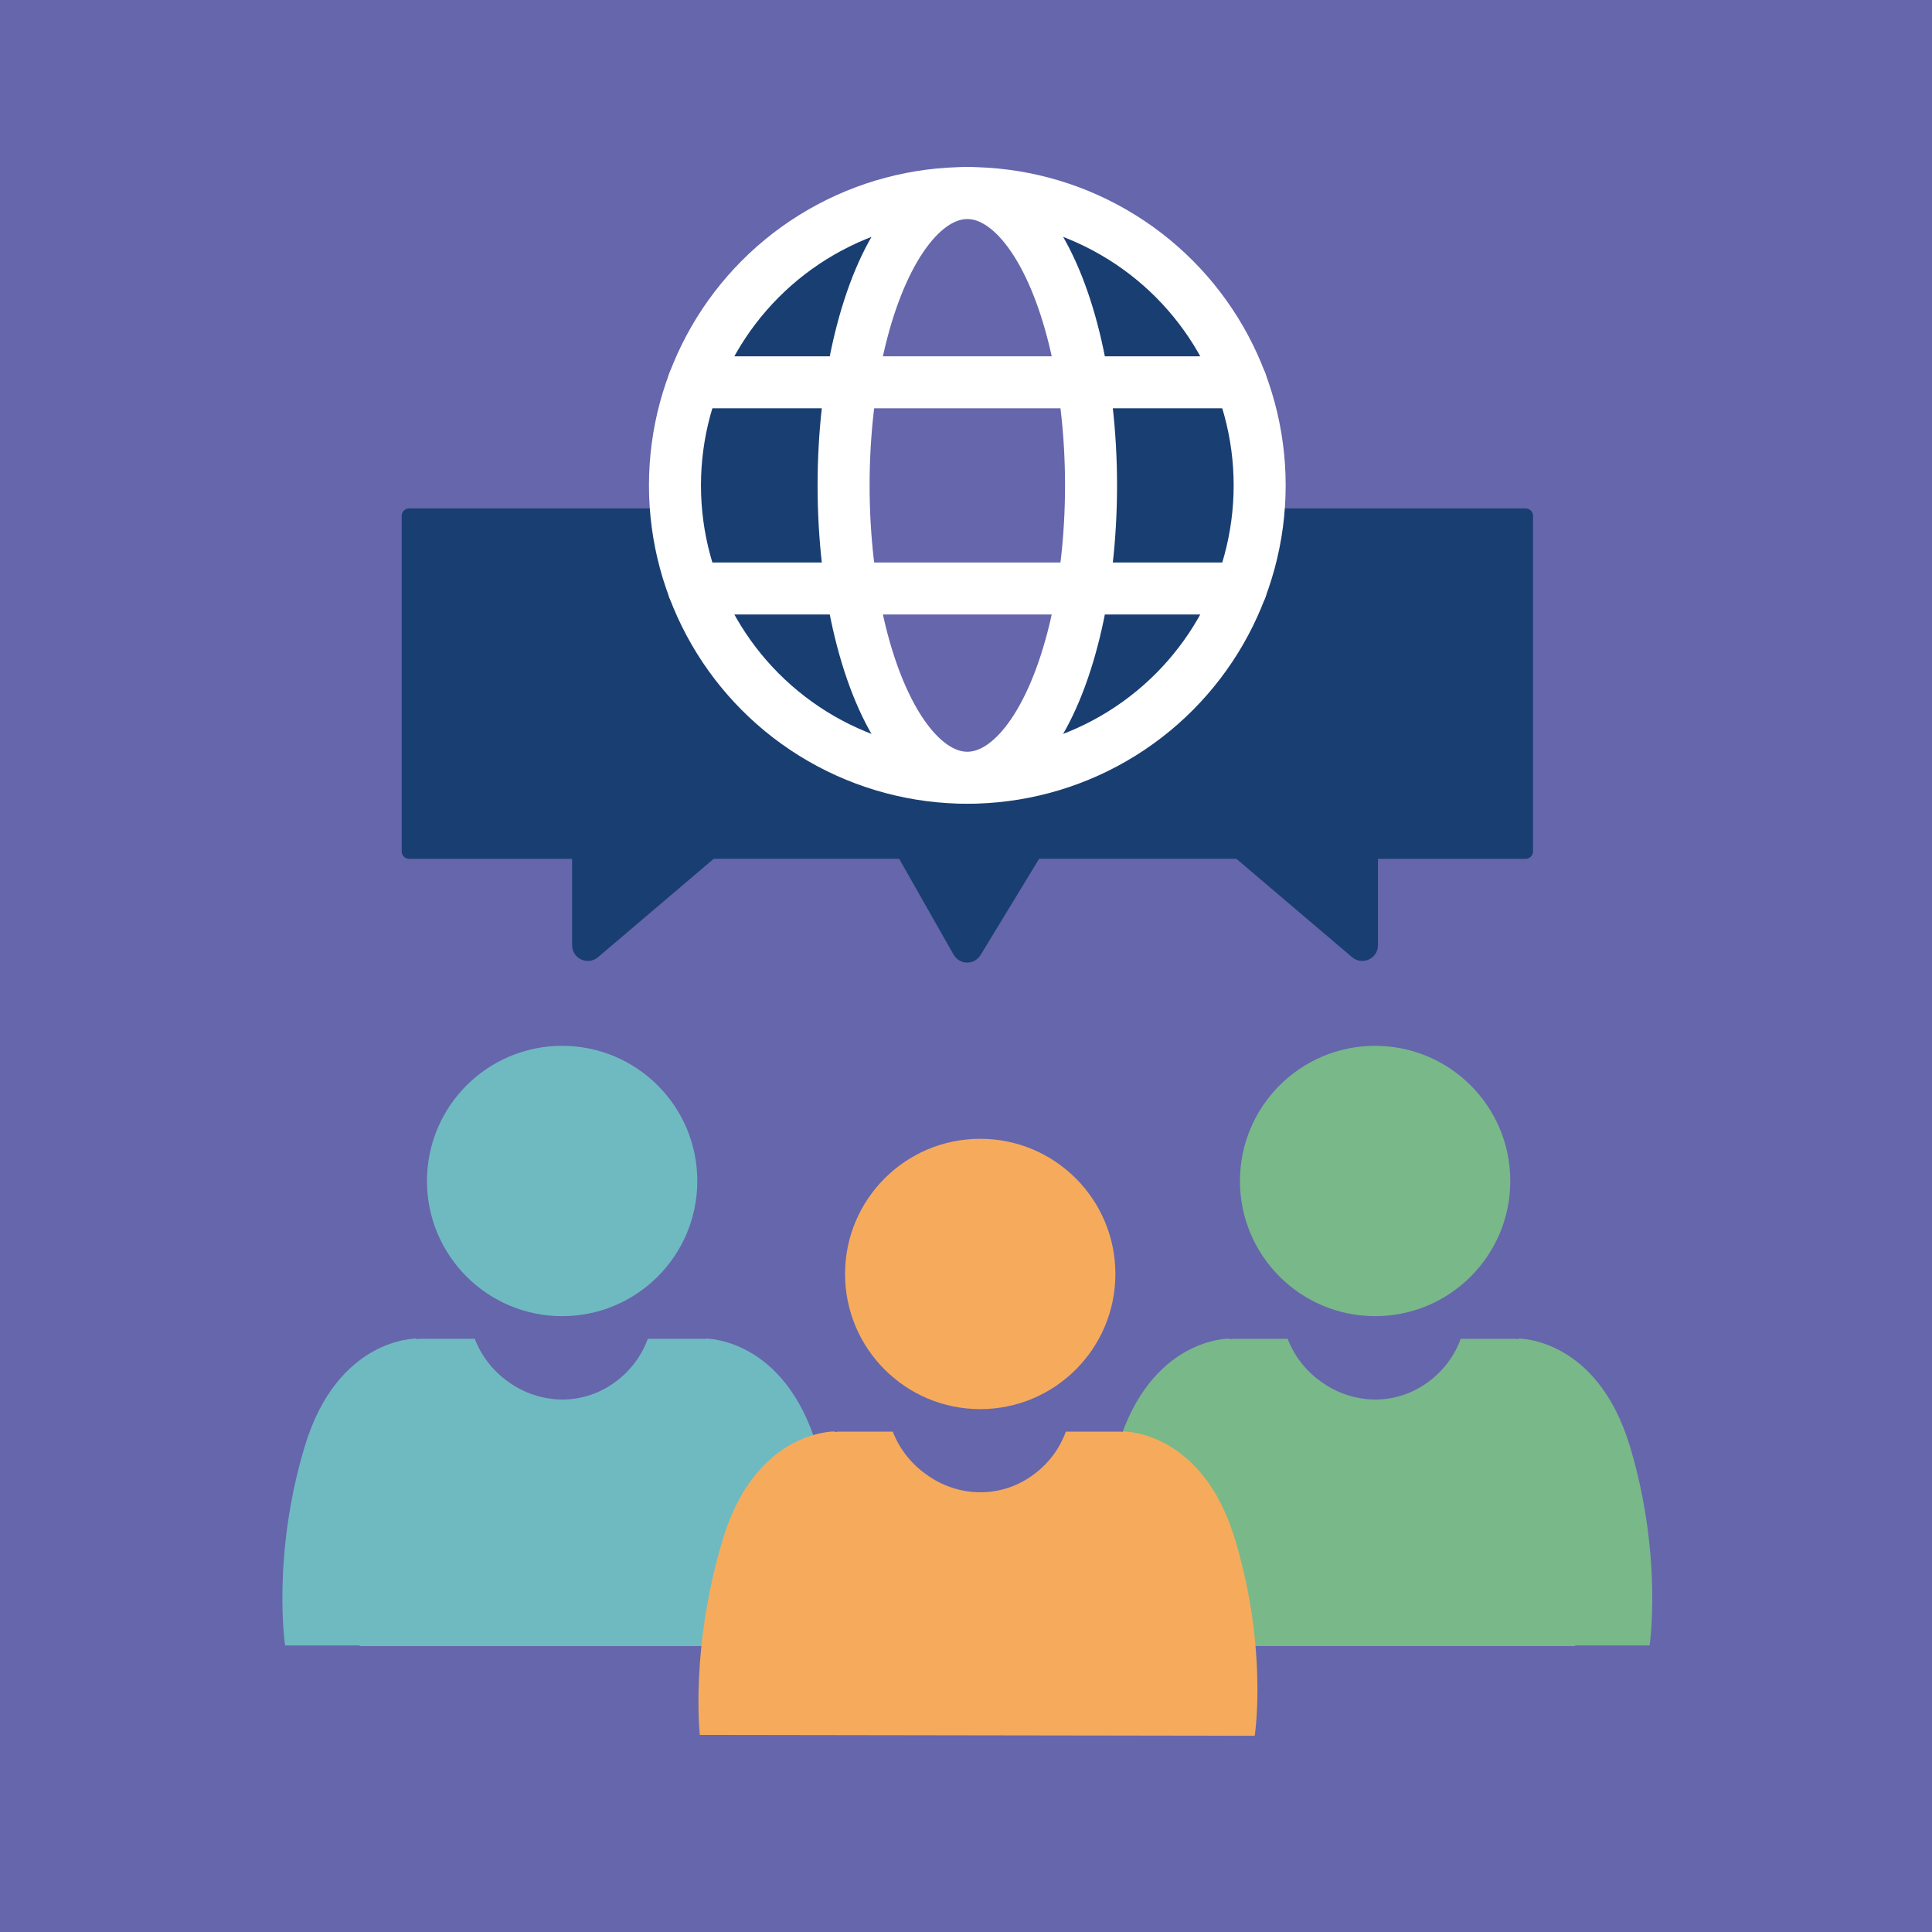
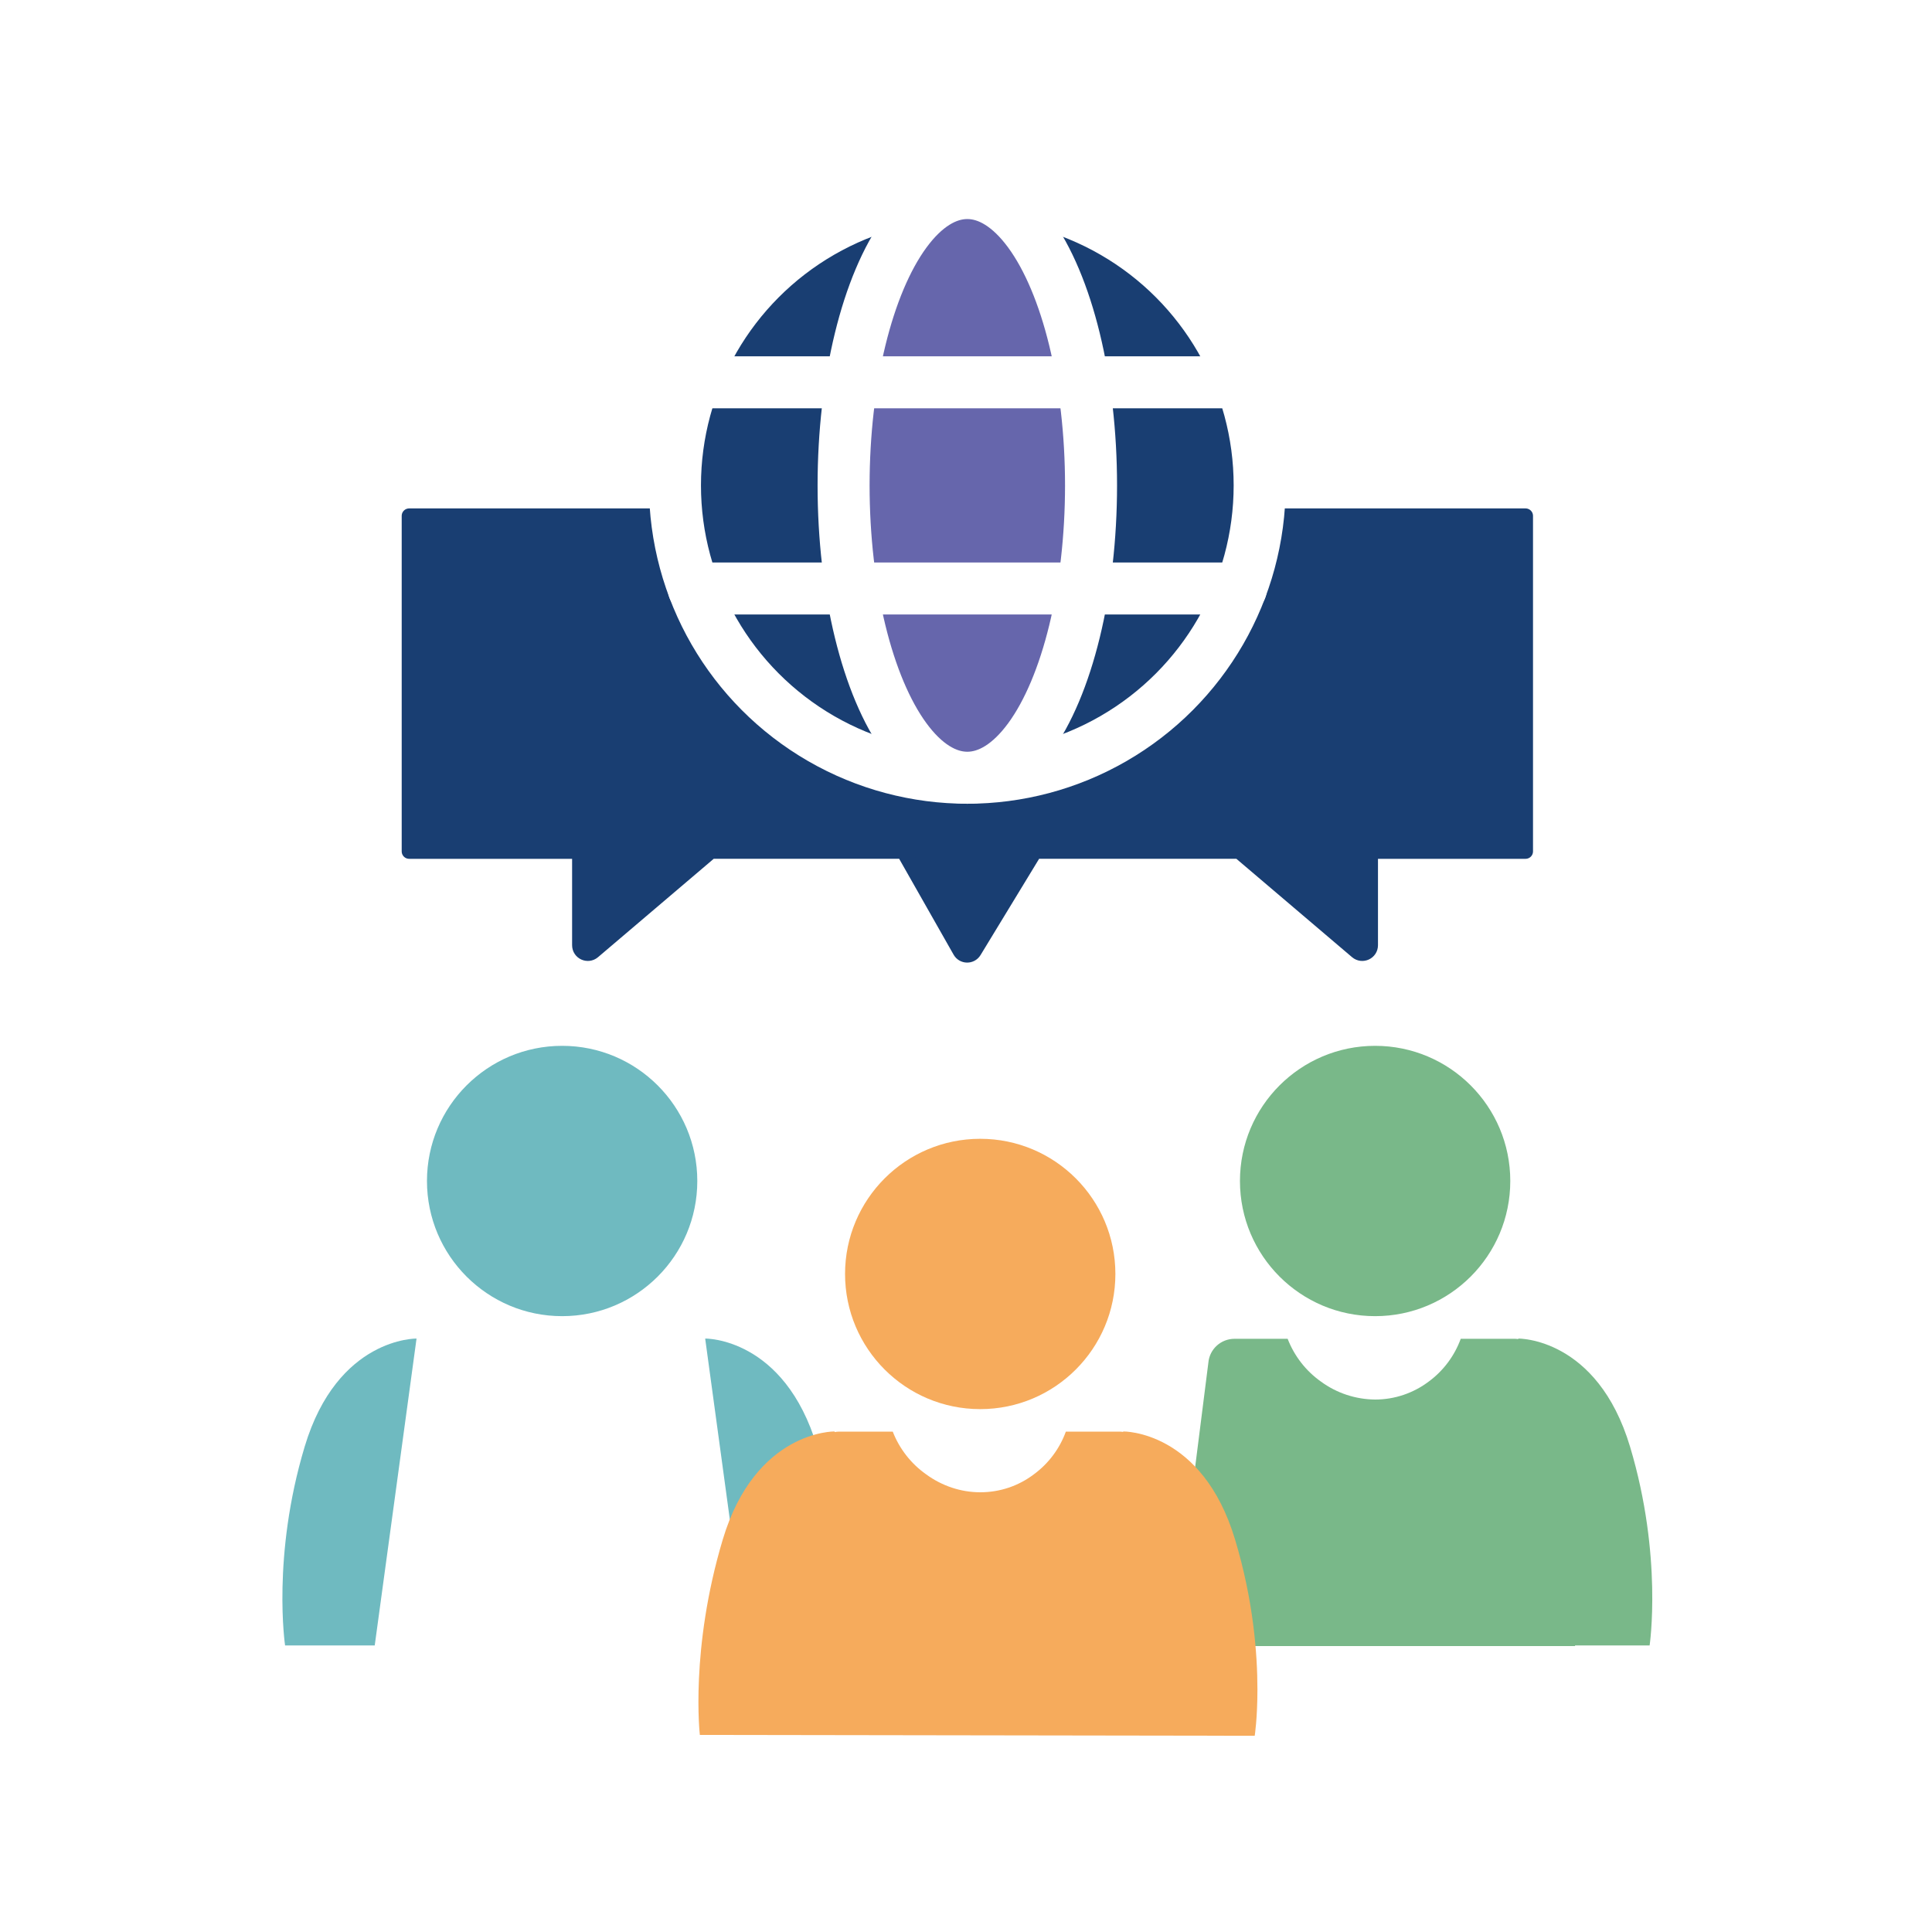
<svg xmlns="http://www.w3.org/2000/svg" id="Layer_1" viewBox="0 0 250 250">
  <defs>
    <style>.cls-1{fill:#6666ac;}.cls-1,.cls-2,.cls-3,.cls-4{stroke-linecap:round;stroke-linejoin:round;}.cls-1,.cls-3,.cls-4{stroke:#fff;stroke-width:6.73px;}.cls-5{fill:#79b889;}.cls-2{stroke:#193e72;stroke-width:1.92px;}.cls-2,.cls-4{fill:#193e72;}.cls-3{fill:none;}.cls-6{fill:#f6ab5c;}.cls-7{fill:#6fbac0;}.cls-8{fill:#6666ac;}</style>
  </defs>
  <g id="Group_13323">
    <g id="Group_103-6">
-       <rect id="Rectangle_40-6" class="cls-8" width="250" height="250" />
-     </g>
+       </g>
  </g>
  <path class="cls-2" d="M197.41,66.75v43.42h-20.06v12.14c0,.92-1.07,1.41-1.77.82l-15.24-12.96h-26.42l-7.86,12.92c-.42.69-1.43.68-1.83-.03l-7.32-12.89h-24.91l-15.24,12.96c-.7.59-1.77.1-1.77-.82v-12.14h-22.05v-43.42h144.47Z" />
  <circle class="cls-4" cx="125.17" cy="62.81" r="37.83" />
  <ellipse class="cls-1" cx="125.17" cy="62.81" rx="16.01" ry="37.83" />
  <polyline class="cls-3" points="89.77 49.47 110.19 49.47 140.16 49.47 160.58 49.47" />
  <polyline class="cls-3" points="89.77 76.15 110.19 76.15 140.16 76.15 160.58 76.15" />
  <g id="Mask_Group_36">
    <g id="Group_13099">
      <g id="Group_13095">
        <path id="Path_14919" class="cls-7" d="M91.25,173.21s10.23-.18,14.48,14c4.25,14.17,2.53,25.71,2.53,25.71h-11.6s-5.41-39.71-5.41-39.71Z" />
      </g>
      <g id="Group_13096">
        <path id="Path_14919-2" class="cls-7" d="M53.9,173.21s-10.23-.18-14.48,14c-4.26,14.18-2.53,25.71-2.53,25.71h11.6s5.41-39.71,5.41-39.71Z" />
      </g>
-       <path id="Subtraction_1" class="cls-7" d="M98.62,213h-52.09l4.64-36.66c.15-1.76,1.62-3.1,3.39-3.1h6.87c.86,2.22,2.35,4.15,4.3,5.53,2.04,1.5,4.5,2.31,7.03,2.33,2.5,0,4.93-.82,6.93-2.33,1.89-1.39,3.33-3.32,4.14-5.53h6.97c1.31,0,2.4.99,2.53,2.29l5.3,37.48Z" />
      <circle id="Ellipse_24" class="cls-7" cx="72.74" cy="152.82" r="17.49" />
    </g>
  </g>
  <g id="Mask_Group_36-2">
    <g id="Group_13099-2">
      <g id="Group_13095-2">
        <path id="Path_14919-2" class="cls-5" d="M196.45,173.21s10.23-.18,14.48,14c4.25,14.17,2.53,25.71,2.53,25.71h-11.6s-5.41-39.71-5.41-39.71Z" />
      </g>
      <g id="Group_13096-2">
-         <path id="Path_14919-2-2" class="cls-5" d="M159.1,173.21s-10.23-.18-14.48,14c-4.26,14.18-2.53,25.71-2.53,25.71h11.6s5.41-39.71,5.41-39.71Z" />
-       </g>
+         </g>
      <path id="Subtraction_1-2" class="cls-5" d="M203.81,213h-52.09l4.64-36.66c.15-1.76,1.62-3.1,3.39-3.1h6.87c.86,2.22,2.35,4.15,4.3,5.53,2.04,1.5,4.5,2.31,7.03,2.33,2.5,0,4.93-.82,6.93-2.33,1.89-1.39,3.33-3.32,4.14-5.53h6.97c1.31,0,2.4.99,2.53,2.29l5.3,37.48Z" />
      <circle id="Ellipse_24-2" class="cls-5" cx="177.94" cy="152.82" r="17.49" />
    </g>
  </g>
  <path class="cls-6" d="M90.56,224.5s-1.29-11.08,2.96-25.27c4.25-14.17,14.48-14,14.48-14v.08c.21-.04.44-.06.65-.06h6.87c.87,2.23,2.37,4.15,4.31,5.52,2.04,1.5,4.5,2.33,7.02,2.33s4.94-.81,6.94-2.33c1.88-1.38,3.33-3.31,4.13-5.52h6.96c.15,0,.31.02.46.04v-.06s10.23-.17,14.48,14c2.36,7.83,2.89,14.76,2.89,19.39,0,3.75-.35,5.99-.35,5.99" />
  <g id="Mask_Group_36-3">
    <g id="Group_13099-3">
      <circle id="Ellipse_24-3" class="cls-6" cx="126.84" cy="164.85" r="17.49" />
    </g>
  </g>
</svg>